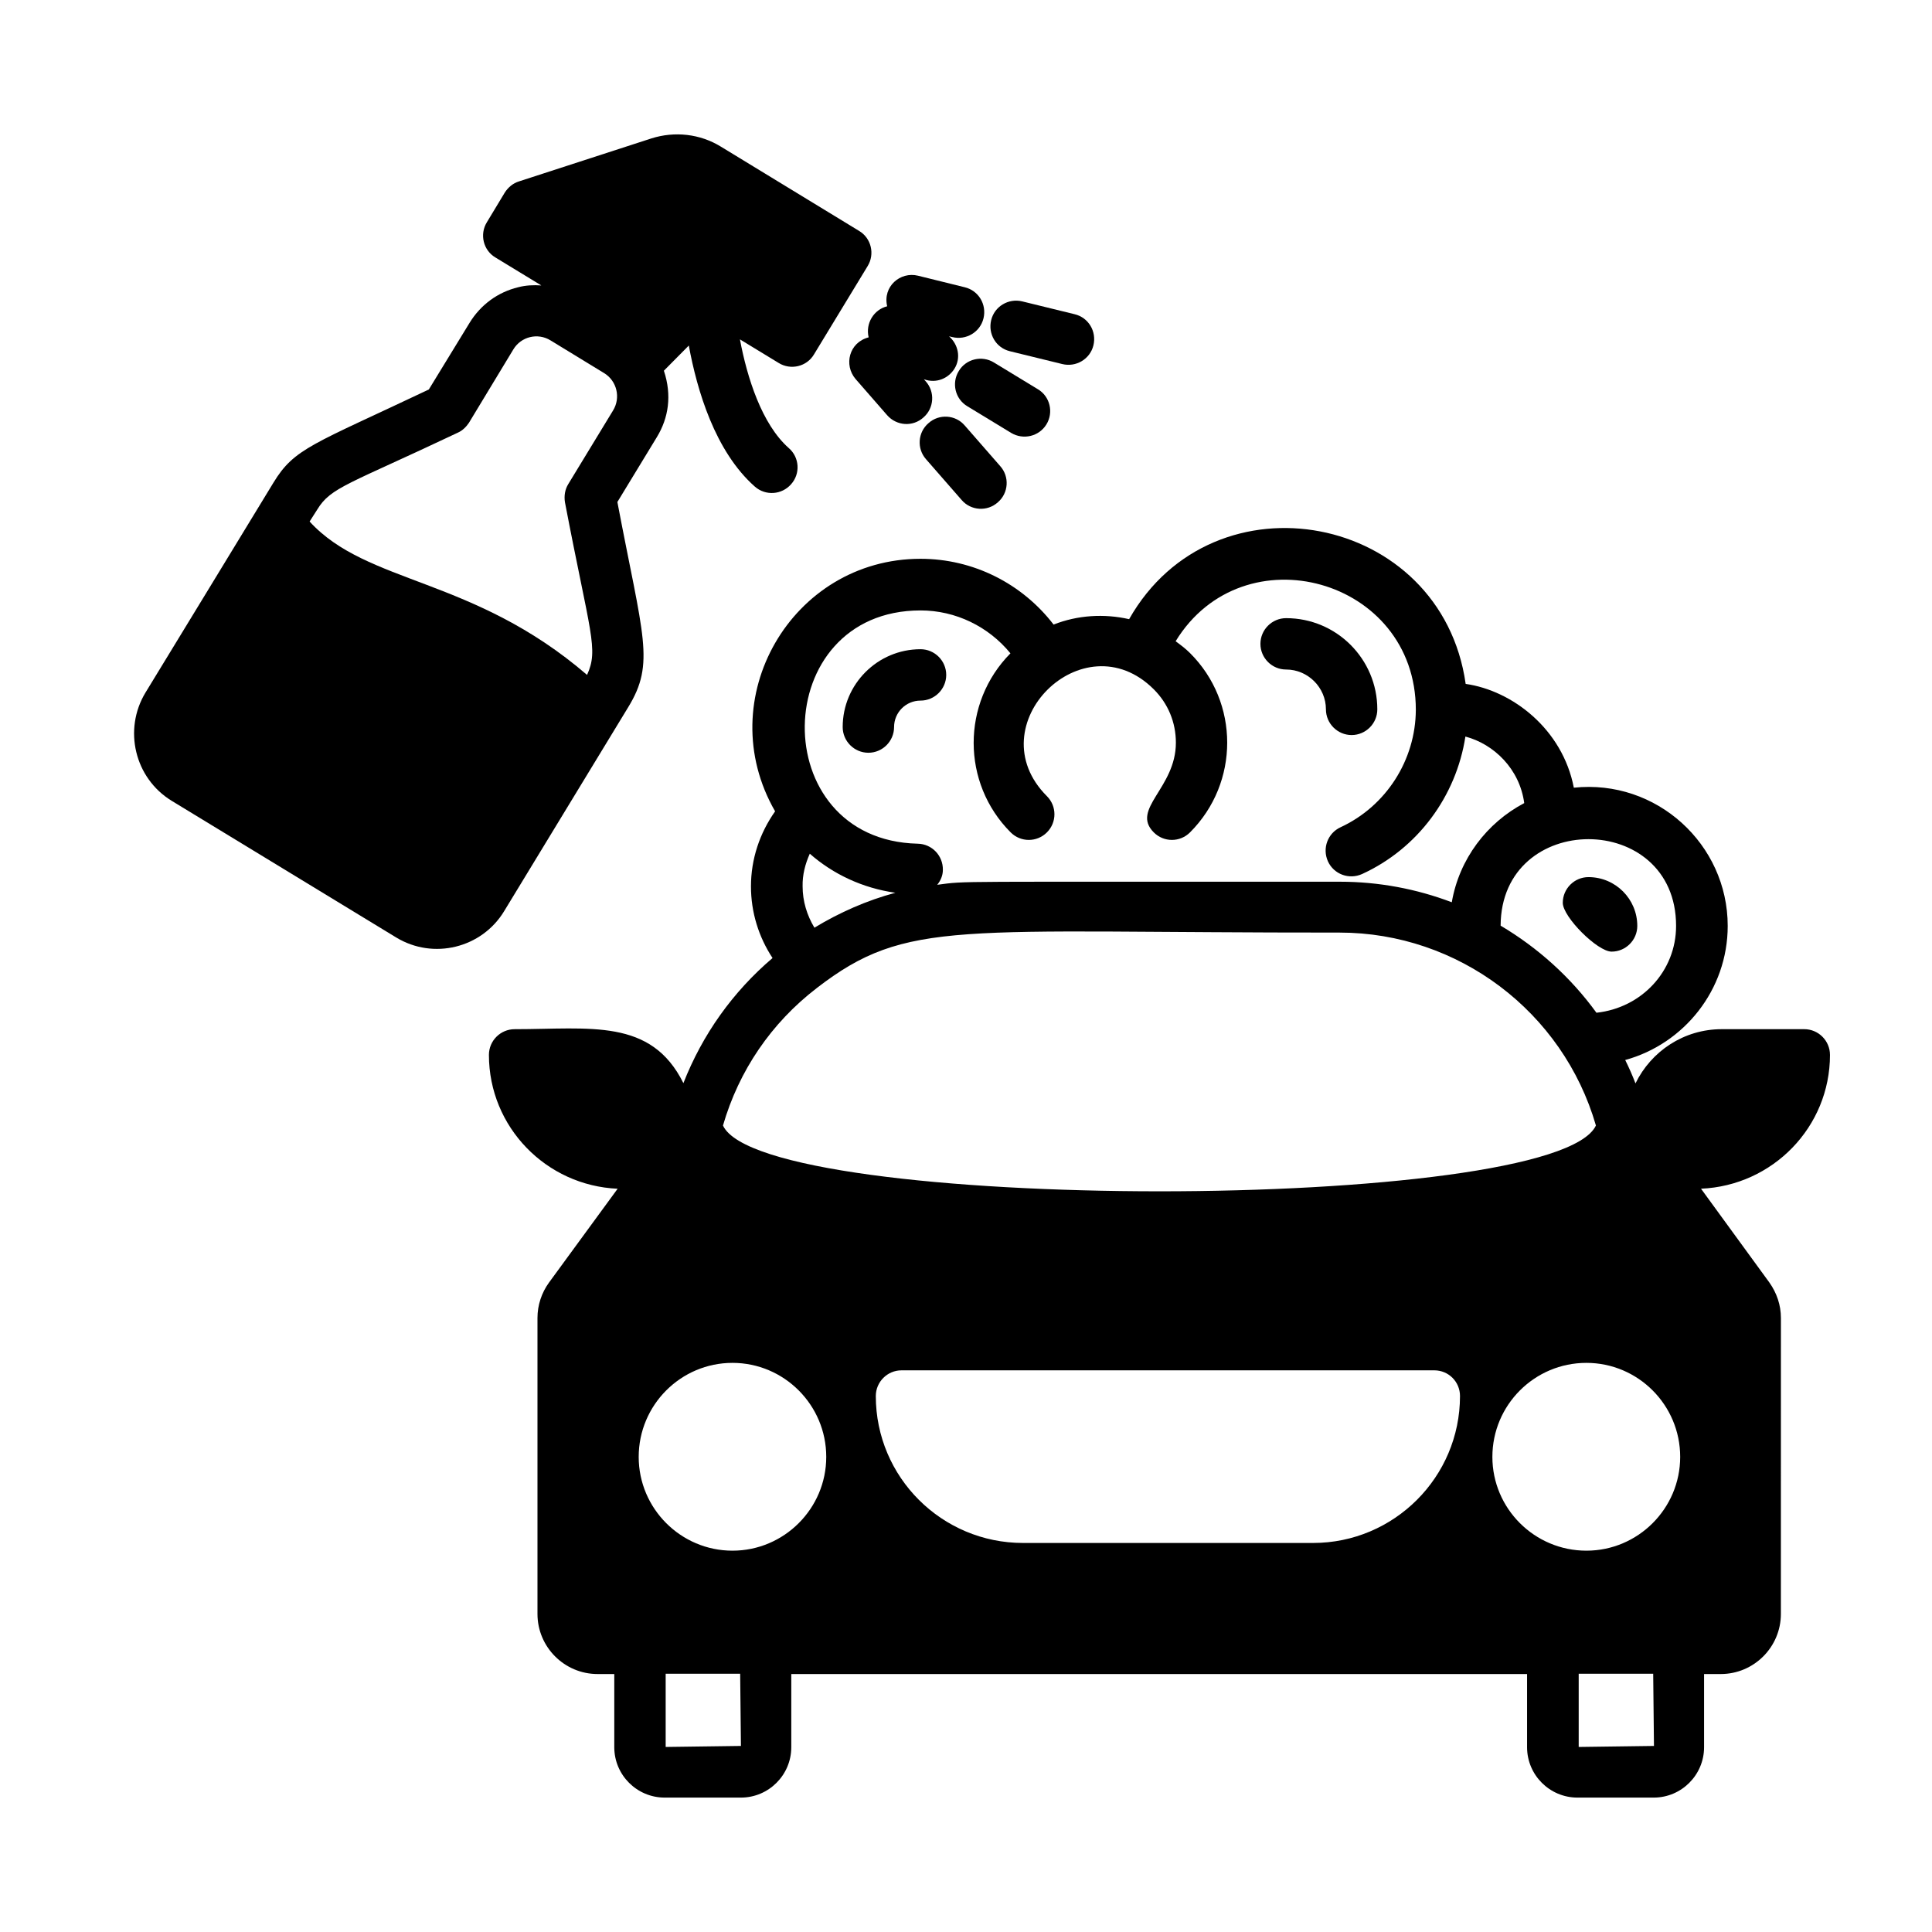
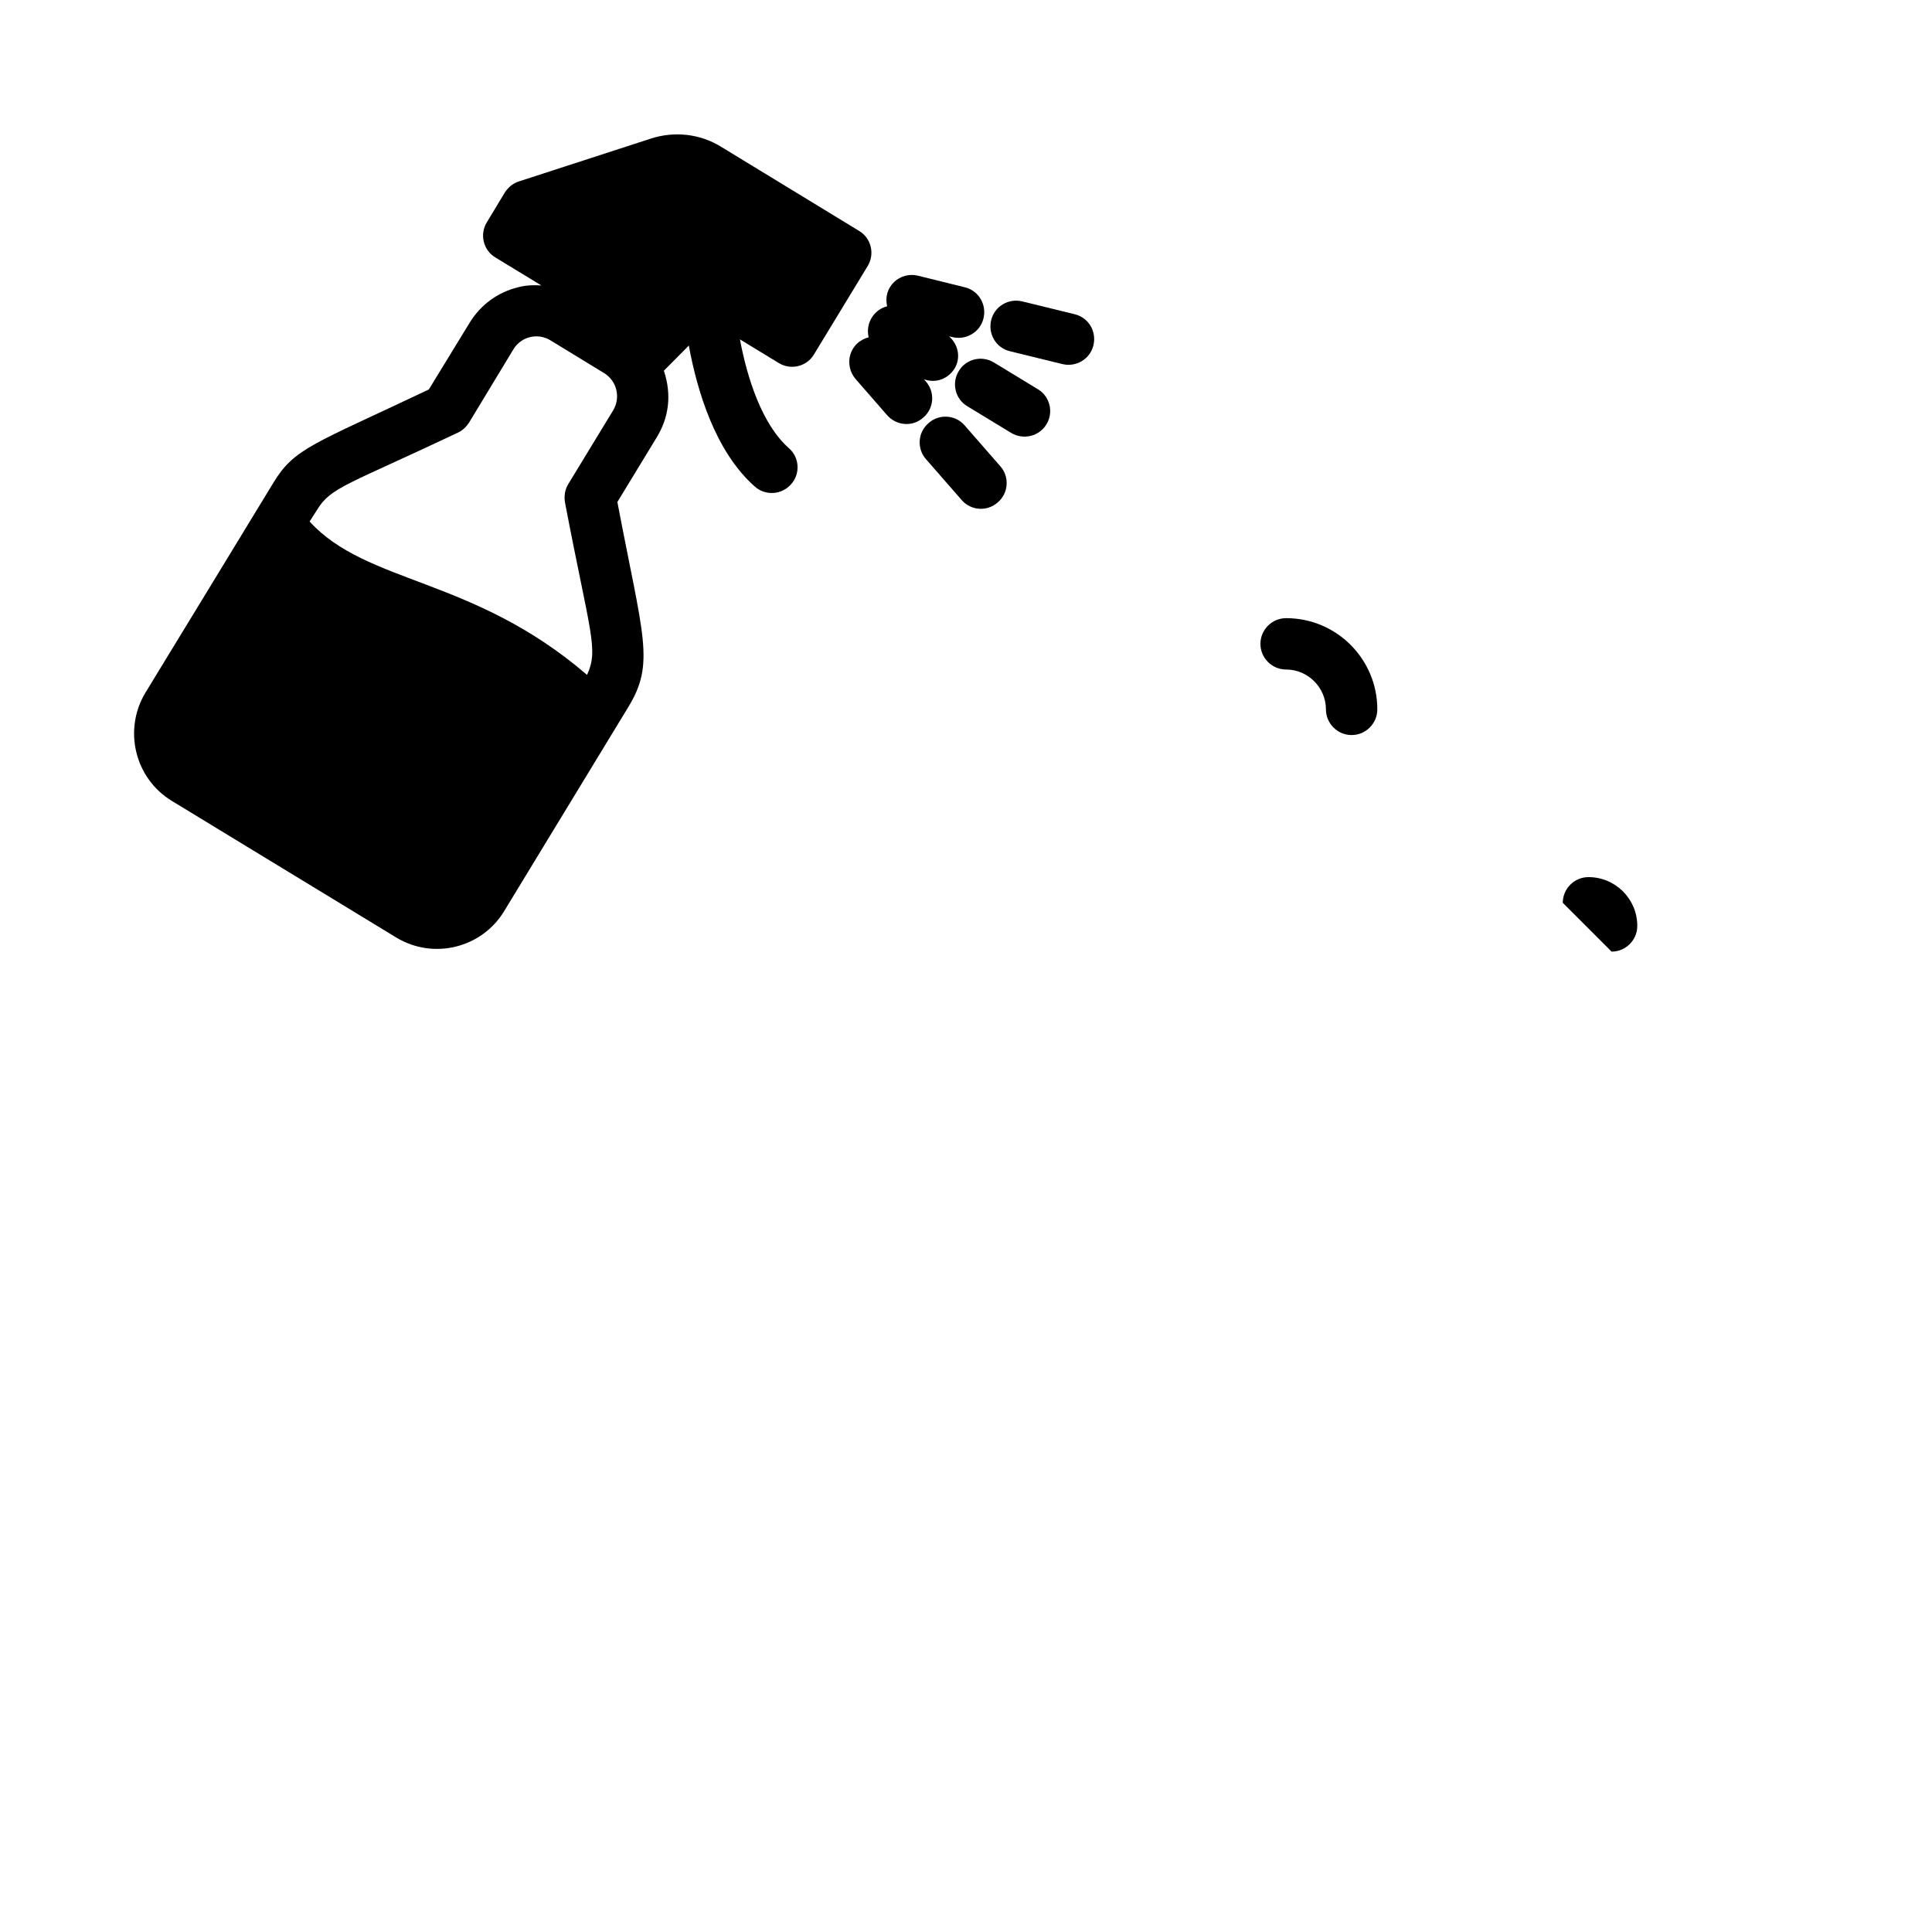
<svg xmlns="http://www.w3.org/2000/svg" fill="#000000" width="800px" height="800px" version="1.1" viewBox="144 144 512 512">
  <g>
-     <path d="m571.09 396.19c3.746 0 6.809-3.062 6.809-6.809 0-7.148-5.785-12.938-12.938-12.938-3.746 0-6.809 3.062-6.809 6.809s9.191 12.938 12.938 12.938z" />
+     <path d="m571.09 396.19c3.746 0 6.809-3.062 6.809-6.809 0-7.148-5.785-12.938-12.938-12.938-3.746 0-6.809 3.062-6.809 6.809z" />
    <path d="m484.83 321.43c5.785 0 10.555 4.766 10.555 10.555 0 3.746 3.062 6.809 6.809 6.809s6.809-3.062 6.809-6.809c0-13.344-10.824-24.168-24.168-24.168-3.746 0-6.809 3.062-6.809 6.809-0.004 3.742 3.062 6.805 6.805 6.805z" />
-     <path d="m387.95 316.05c-11.371 0-20.629 9.258-20.629 20.629 0 3.746 3.062 6.809 6.809 6.809s6.809-3.062 6.809-6.809c0-3.879 3.133-7.012 7.012-7.012 3.746 0 6.809-3.062 6.809-6.809 0-3.746-3.066-6.809-6.809-6.809z" />
    <path d="m189.49 356.22 59.504 36.219c9.871 5.992 22.672 2.793 28.594-6.945l32.883-54.059c7.215-11.777 3.949-18.52-2.859-54.398l10.484-17.227c3.062-5.039 4.016-11.031 1.84-17.566l6.606-6.672c2.18 11.848 6.945 28.051 17.496 37.379 2.859 2.519 7.148 2.18 9.602-0.613 2.519-2.793 2.246-7.148-0.613-9.602-7.148-6.332-11.031-18.656-12.938-28.801l10.281 6.262c3.199 1.973 7.422 0.953 9.328-2.246l14.23-23.422c1.973-3.199 0.953-7.422-2.246-9.328l-36.629-22.332c-5.516-3.402-12.254-4.152-18.449-2.18l-35.066 11.383c-1.566 0.477-2.859 1.566-3.746 2.926l-4.766 7.898c-1.973 3.199-0.953 7.422 2.246 9.328l12.188 7.422c-2.043-0.137-4.086-0.066-6.129 0.477-5.379 1.293-9.941 4.629-12.867 9.395l-10.824 17.703c-30.84 14.637-35.605 15.523-41.191 24.715-8.512 13.957-25.328 41.598-33.906 55.625-5.918 9.801-2.856 22.668 6.949 28.66zm38.602-77.207c3.609-5.922 8.238-6.606 37.242-20.355 1.227-0.543 2.18-1.496 2.926-2.586l11.781-19.473c2.043-3.402 6.469-4.492 9.871-2.383l14.16 8.645c3.402 2.043 4.492 6.535 2.383 9.941l-11.848 19.473c-0.887 1.43-1.156 3.133-0.887 4.832 6.672 34.926 8.988 38.941 5.856 45.75-30.23-26.008-58.277-23.965-73.527-40.645z" />
    <path d="m411.64 237.08 13.891 3.402c3.609 0.887 7.352-1.293 8.238-4.969s-1.293-7.352-4.969-8.238l-13.891-3.402c-3.609-0.887-7.352 1.293-8.238 4.969-0.887 3.676 1.293 7.352 4.969 8.238z" />
    <path d="m398.84 276.5c2.449 2.859 6.809 3.133 9.602 0.613 2.859-2.449 3.133-6.809 0.613-9.602l-9.395-10.758c-2.449-2.859-6.809-3.133-9.602-0.613-2.859 2.449-3.133 6.809-0.613 9.602z" />
    <path d="m398.09 242.32c-1.973 3.199-0.953 7.422 2.246 9.328l11.641 7.082c3.199 1.906 7.352 0.953 9.328-2.246 1.973-3.199 0.953-7.422-2.246-9.328l-11.641-7.082c-3.203-1.977-7.422-0.953-9.328 2.246z" />
    <path d="m374.2 233.4c-5.242 1.363-6.606 7.352-3.473 11.031l8.375 9.602c2.519 2.859 6.809 3.133 9.602 0.613 2.859-2.449 3.133-6.809 0.613-9.602l-0.477-0.543c3.336 1.227 6.535-0.273 8.102-2.793 1.77-2.859 1.02-6.398-1.43-8.578l0.887 0.203c3.609 0.887 7.352-1.293 8.238-4.969 0.887-3.676-1.293-7.352-4.969-8.238l-12.391-3.062c-4.699-1.156-9.395 2.859-8.168 8.102-3.547 0.879-5.797 4.555-4.91 8.234z" />
-     <path d="m628.96 423.55c0-3.746-3.062-6.809-6.809-6.809h-21.855c-10.078 0-18.723 5.856-22.875 14.367-0.816-2.109-1.703-4.152-2.723-6.195 15.59-4.289 27.164-18.586 27.164-35.539 0-21.648-18.859-38.941-40.781-36.629-2.996-15.523-16.273-25.734-28.664-27.504-6.398-45.273-66.723-56.781-89.188-17.156-6.606-1.496-13.617-1.09-20.016 1.43-8.375-10.895-21.309-17.43-35.266-17.43-34.176 0-55.691 37.172-38.535 66.926-4.086 5.785-6.398 12.664-6.398 19.879 0 6.875 2.043 13.414 5.719 18.996-10.555 8.988-18.586 20.289-23.625 33.156-8.578-17.293-24.715-14.297-44.73-14.297-3.746 0-6.809 3.062-6.809 6.809 0 19.133 15.184 34.652 34.109 35.473l-18.18 24.852c-1.973 2.723-3.062 5.992-3.062 9.395v78.43c0 8.781 7.148 15.93 15.93 15.93h4.426v19.402c0 7.352 5.992 13.344 13.344 13.344h20.219c7.352 0 13.344-5.992 13.344-13.344v-19.402h194.99v19.402c0 7.352 5.992 13.344 13.344 13.344h20.219c7.352 0 13.344-5.992 13.344-13.344v-19.402h4.426c8.781 0 15.93-7.148 15.93-15.93l0.008-78.438c0-3.402-1.09-6.606-3.062-9.395l-18.109-24.852c18.992-0.816 34.176-16.336 34.176-35.469zm-40.781-34.176c0 11.984-9.121 21.719-21.105 23.012-6.809-9.395-15.523-17.227-25.395-23.078 0.133-30.57 46.5-30.57 46.5 0.066zm-200.23-83.605c9.328 0 18.043 4.289 23.828 11.371-13.004 13.141-13.004 34.383 0.066 47.453 2.656 2.656 6.945 2.656 9.602 0s2.656-6.945 0-9.602c-18.723-18.723 9.602-46.977 28.32-28.32 3.812 3.812 5.856 8.781 5.856 14.16 0 12.051-12.051 17.566-5.856 23.762 2.656 2.656 6.945 2.656 9.602 0 13.141-13.141 13.141-34.449 0-47.523-1.227-1.227-2.519-2.18-3.812-3.133 17.906-29.277 63.656-16.68 63.656 18.18-0.066 13.344-7.898 25.531-19.949 31.113-3.402 1.566-4.902 5.582-3.336 9.055 1.566 3.402 5.582 4.902 9.055 3.336 14.707-6.738 24.918-20.562 27.367-36.426 7.488 1.973 14.367 8.512 15.59 17.633-9.941 5.242-17.227 14.844-19.199 26.281-9.328-3.539-19.336-5.445-29.684-5.445-105.05 0.066-98.379-0.273-106.68 0.816 0.887-1.09 1.496-2.449 1.496-3.949 0.066-3.746-2.859-6.875-6.672-6.945-40.504-0.953-39.551-61.816 0.754-61.816zm-29.344 64.473c6.195 5.445 14.023 9.121 22.672 10.348-7.559 2.043-14.707 5.176-21.445 9.258-1.973-3.269-3.133-7.012-3.133-10.961-0.07-2.992 0.68-5.922 1.906-8.645zm1.836 35.609c24.031-18.52 36.969-14.637 138.55-14.707 31.453 0 59.23 20.969 67.945 51.129-10.961 23.285-220.59 23.215-231.34 0 4.223-14.57 12.801-27.164 24.852-36.422zm-40.031 201.11v-19.402h19.742l0.203 19.133zm17.703-52.016c-13.684 0-24.852-11.164-24.852-24.852 0-13.754 11.164-24.918 24.852-24.918 13.684 0 24.852 11.164 24.852 24.918-0.004 13.688-11.168 24.852-24.852 24.852zm153.86-2.043h-76.863c-21.516 0-39.012-17.43-39.012-38.941 0-3.746 3.062-6.809 6.809-6.809h141.2c3.812 0 6.809 3.062 6.809 6.809 0 21.516-17.5 38.941-38.945 38.941zm70.398 54.059v-19.402h19.742l0.203 19.133zm2.043-52.016c-13.754 0-24.918-11.164-24.918-24.852 0-13.754 11.164-24.918 24.918-24.918 13.684 0 24.852 11.164 24.852 24.918-0.004 13.688-11.168 24.852-24.852 24.852z" />
  </g>
</svg>